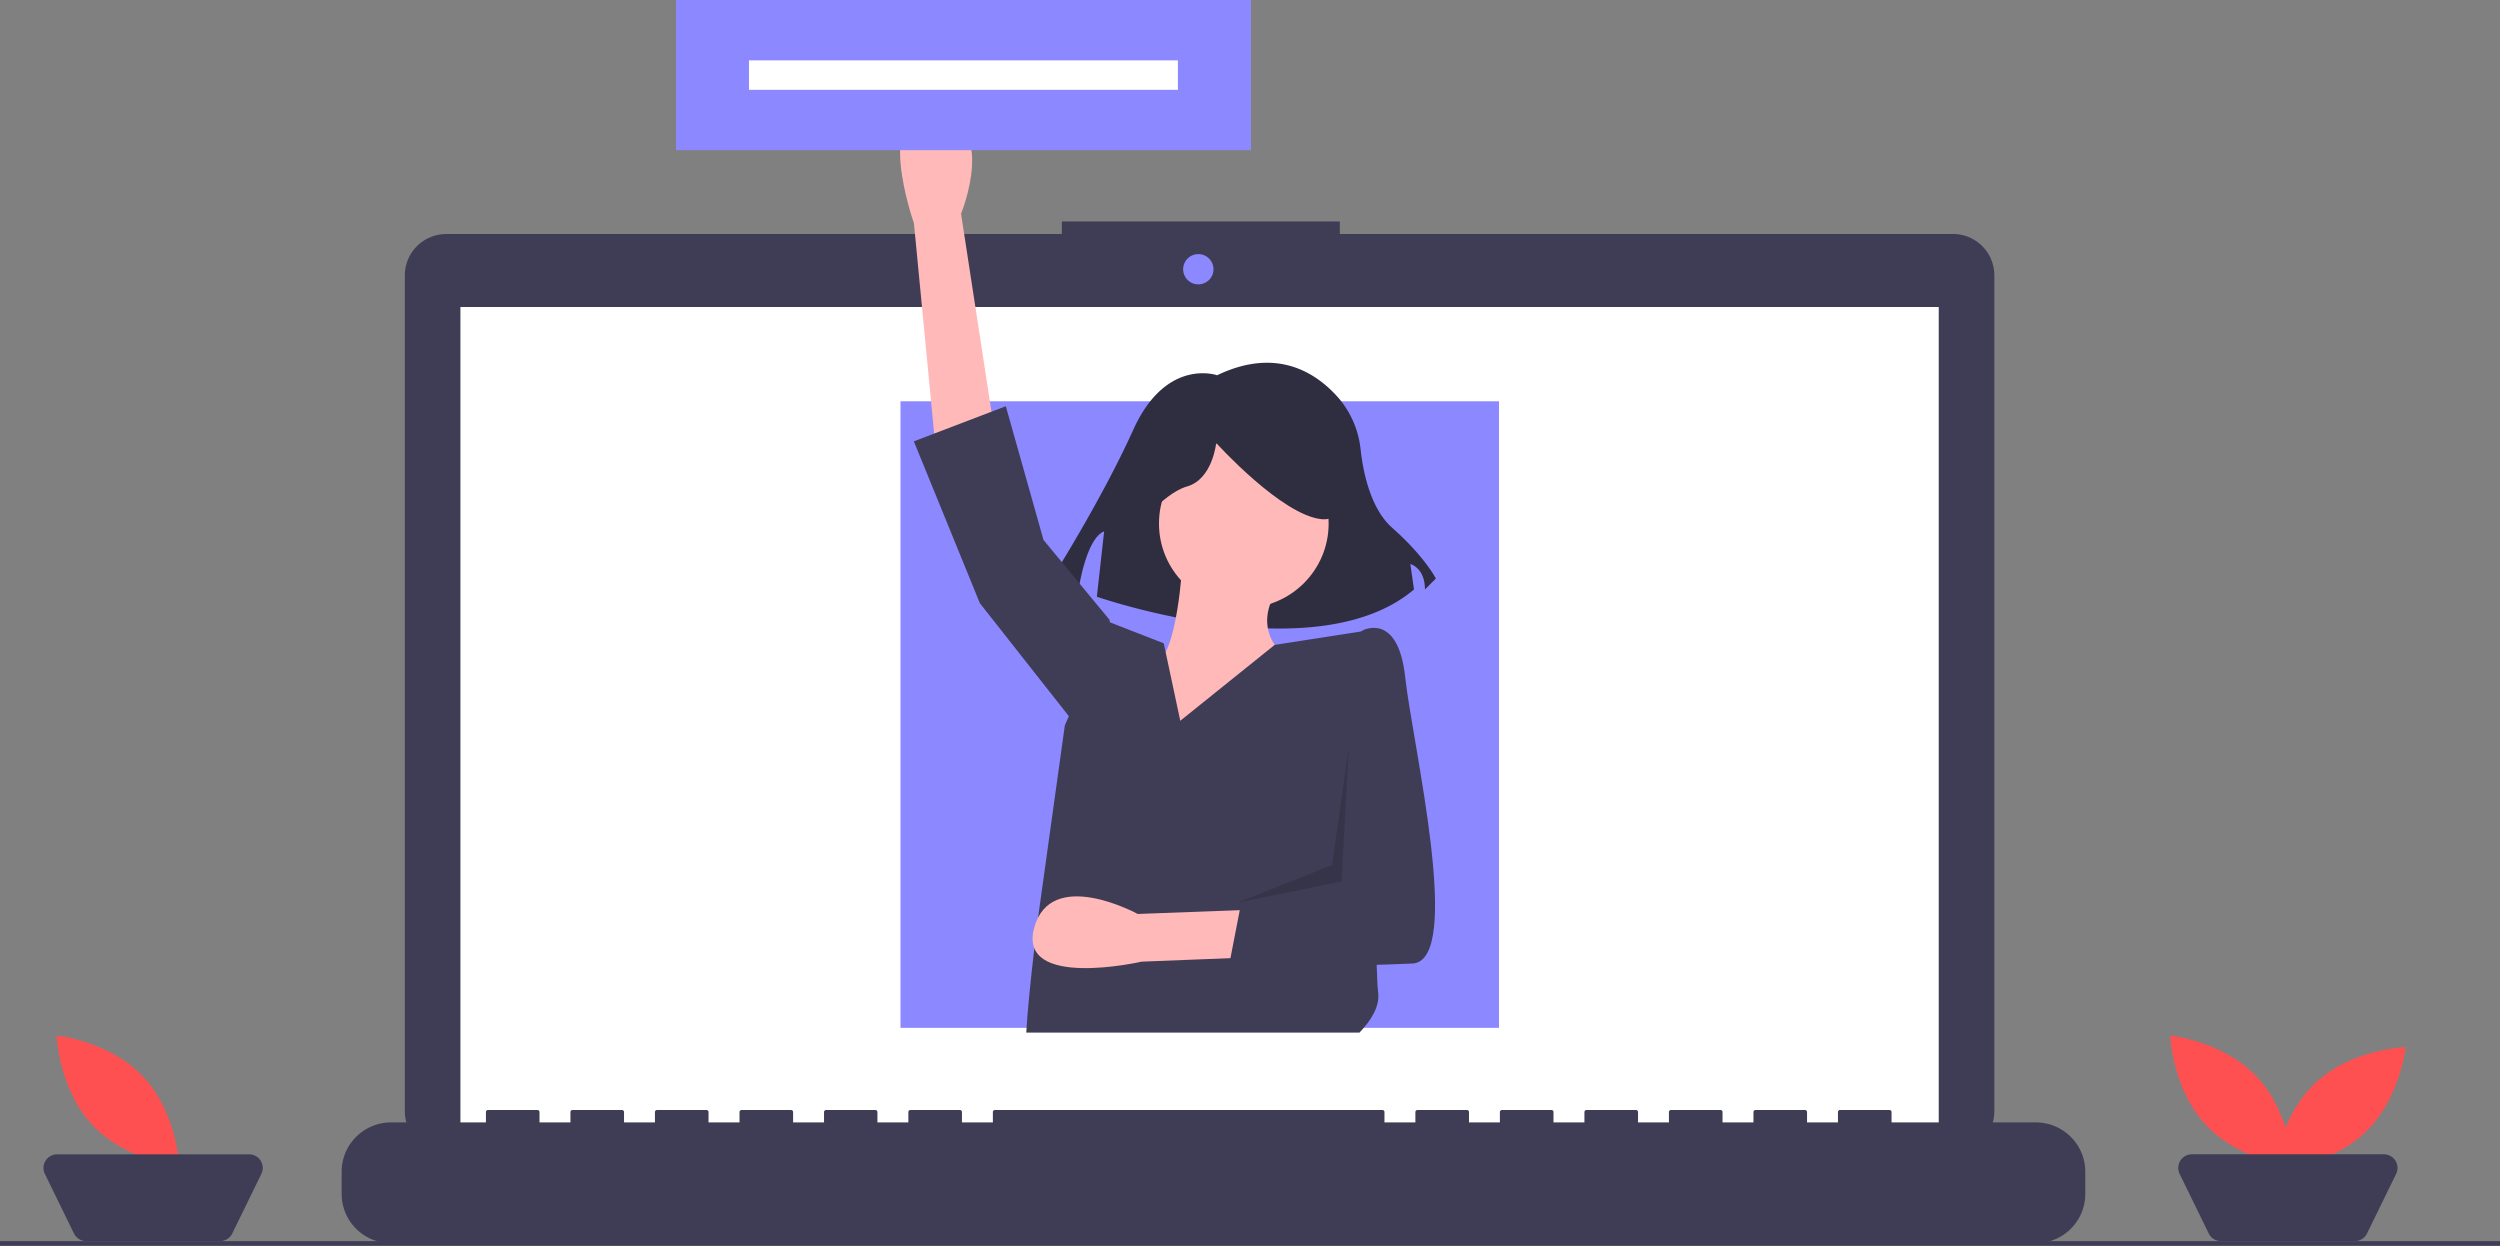
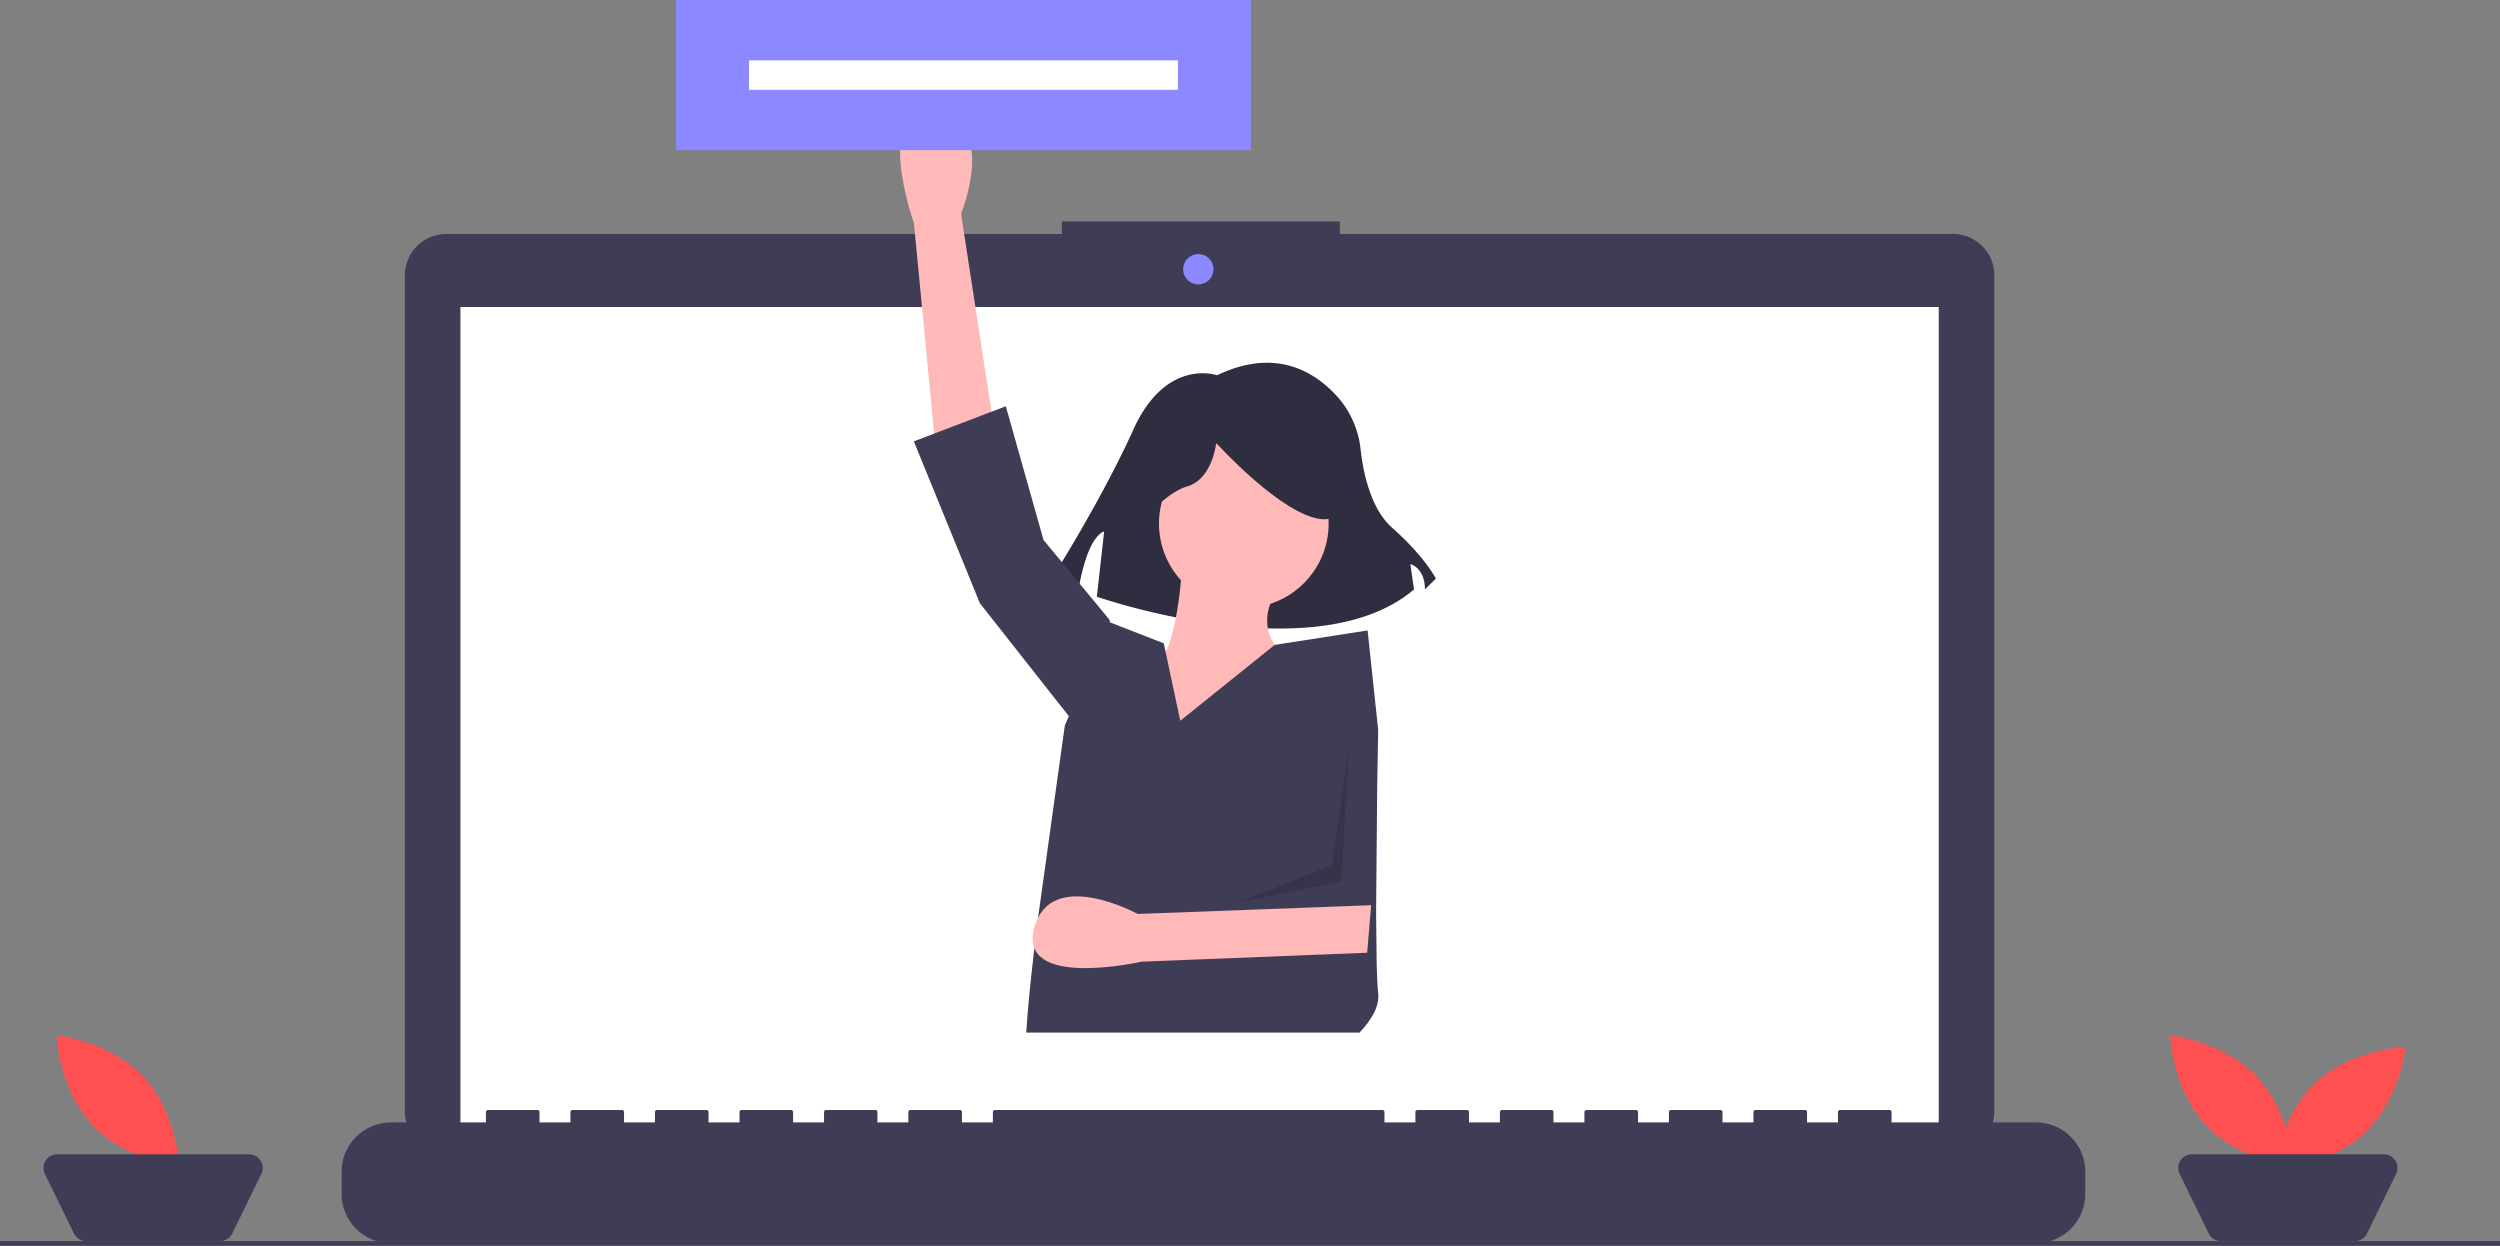
<svg xmlns="http://www.w3.org/2000/svg" width="299" height="149" fill="none">
  <rect width="100%" height="100%" fill="#808080" stroke="none" />
  <path d="M233.562 27.99h-73.318v-1.505h-33.246v1.505h-73.62c-.65 0-1.296.128-1.898.376a4.96 4.96 0 0 0-1.609 1.071 4.94 4.94 0 0 0-1.075 1.602 4.92 4.92 0 0 0-.377 1.89v99.985a4.93 4.93 0 0 0 1.453 3.493 4.97 4.97 0 0 0 3.507 1.446h180.184a4.97 4.97 0 0 0 3.507-1.446 4.93 4.93 0 0 0 1.452-3.493V32.93c0-.65-.128-1.29-.377-1.9a4.94 4.94 0 0 0-1.075-1.602c-.46-.46-1.008-.823-1.61-1.07a4.98 4.98 0 0 0-1.898-.376z" fill="#3f3d56" />
  <path d="M231.872 36.718H55.067v99.33h176.805v-99.33z" fill="#fff" />
  <path d="M143.32 34.01a1.81 1.81 0 0 0 1.813-1.806 1.81 1.81 0 1 0-3.627 0 1.81 1.81 0 0 0 1.814 1.806z" fill="#8c88ff" />
  <path d="M243.485 134.24H226.23v-1.238c0-.032-.006-.064-.018-.094s-.03-.057-.054-.08-.05-.04-.08-.054-.062-.018-.094-.018h-5.916a.25.25 0 0 0-.094.018c-.03.013-.058.03-.08.054s-.04.05-.054.08-.02.062-.02.094v1.238h-3.697v-1.238c0-.032-.006-.064-.02-.094s-.03-.057-.053-.08-.05-.04-.08-.054-.062-.018-.095-.018h-5.916c-.032 0-.064.006-.094.018s-.057.03-.08.054-.04.05-.053.08-.02.062-.02.094v1.238h-3.698v-1.238c0-.032-.006-.064-.018-.094s-.03-.057-.054-.08-.05-.04-.08-.054-.062-.018-.094-.018h-5.916a.25.25 0 0 0-.094.018c-.03.013-.058.03-.08.054s-.04.05-.054.08-.02.062-.02.094v1.238h-3.697v-1.238c0-.032-.006-.064-.02-.094s-.03-.057-.053-.08-.05-.04-.08-.054-.062-.018-.095-.018h-5.916c-.032 0-.064.006-.094.018s-.057.03-.08.054-.04.05-.053.08-.02.062-.02.094v1.238h-3.698v-1.238c0-.032-.006-.064-.018-.094s-.03-.057-.054-.08-.05-.04-.08-.054-.062-.018-.094-.018h-5.916a.25.25 0 0 0-.094.018c-.03.013-.058.03-.08.054s-.04.05-.054.08-.02.062-.02.094v1.238h-3.697v-1.238c0-.032-.006-.064-.02-.094s-.03-.057-.053-.08-.05-.04-.08-.054-.062-.018-.095-.018h-5.916c-.032 0-.064.006-.094.018s-.057.03-.08.054-.04.05-.053.08-.02.062-.02.094v1.238h-3.698v-1.238c0-.032-.006-.064-.018-.094s-.03-.057-.054-.08-.05-.04-.08-.054-.062-.018-.094-.018h-46.342c-.033 0-.065.006-.094.018s-.058.03-.08.054-.04.05-.054.08-.02.062-.02.094v1.238h-3.697v-1.238c0-.032-.007-.064-.02-.094s-.03-.057-.053-.08-.05-.04-.08-.054-.062-.018-.095-.018h-5.916c-.032 0-.064.006-.094.018s-.057.03-.08.054-.04.05-.053.08-.02.062-.02.094v1.238h-3.698v-1.238c0-.032-.006-.064-.018-.094s-.03-.057-.054-.08-.05-.04-.08-.054-.062-.018-.094-.018H98.8c-.032 0-.064.006-.094.018s-.057.03-.08.054-.04.05-.053.08-.02.062-.02.094v1.238h-3.698v-1.238c0-.032-.006-.064-.02-.094s-.03-.057-.053-.08-.05-.04-.08-.054-.062-.018-.094-.018h-5.916c-.032 0-.064.006-.094.018s-.057.03-.08.054-.04.05-.053.08-.02.062-.02.094v1.238H84.74v-1.238c0-.032-.006-.064-.02-.094s-.03-.057-.053-.08-.05-.04-.08-.054-.062-.018-.094-.018h-5.916c-.032 0-.064.006-.094.018s-.057.03-.08.054-.04.05-.053.08-.02.062-.02.094v1.238h-3.697v-1.238c0-.032-.006-.064-.02-.094s-.03-.057-.053-.08-.05-.04-.08-.054-.062-.018-.094-.018H68.47c-.032 0-.064.006-.094.018s-.057.03-.08.054-.04.05-.053.08-.02.062-.02.094v1.238h-3.697v-1.238c0-.032-.006-.064-.02-.094s-.03-.057-.053-.08-.05-.04-.08-.054-.062-.018-.094-.018h-5.916c-.032 0-.064.006-.094.018s-.057.03-.08.054-.04.05-.053.08-.02.062-.02.094v1.238h-11.34a5.93 5.93 0 0 0-4.183 1.726 5.88 5.88 0 0 0-1.733 4.166v2.664a5.88 5.88 0 0 0 1.733 4.167 5.93 5.93 0 0 0 4.183 1.725h196.707c1.57 0 3.074-.62 4.184-1.725a5.88 5.88 0 0 0 1.732-4.167v-2.664a5.88 5.88 0 0 0-1.732-4.166 5.93 5.93 0 0 0-4.184-1.726z" fill="#3f3d56" />
-   <path d="M179.3 47.993H107.7v74.936h71.58V47.993z" fill="#8c88ff" />
  <path d="M145.57 44.882s-6.104-2.17-10.028 6.513-10.027 18.236-10.027 18.236l3.488.868s.872-6.08 3.052-6.947l-.872 7.815s26.158 9.118 37.93-.868l-.436-3.04s1.744.434 1.744 3.04l1.308-1.303s-1.308-2.605-5.232-6.08c-2.575-2.28-3.46-6.617-3.765-9.33a11.26 11.26 0 0 0-2.609-6.148c-2.608-3-7.36-6.208-14.552-2.76z" fill="#2f2e41" />
  <g fill="#ffb9b9">
    <path d="M111.842 53.075l-2.536-26.382s-5.073-14.314 2.536-13.2 3.1 12.068 3.1 12.068l4.227 27.505h-7.327zM148.76 72.72c5.603 0 10.145-4.524 10.145-10.104s-4.542-10.104-10.145-10.104-10.145 4.524-10.145 10.104 4.542 10.104 10.145 10.104z" />
    <path d="M141.432 67.108s-.564 11.507-3.382 12.35-10.708 10.104-7.045 12.9 24.8.842 24.8.842l-1.972-14.594s-4.51-3.087-.846-8.42l-11.554-3.087z" />
  </g>
  <g fill="#3f3d56">
    <path d="M162.587 123.5H122.74c.144-2.54.505-6.127.967-10.07l.445-3.67 3.2-22.994.48-1.103 4.876-11.246.05.02 6.43 2.506.228 1.078 1.745 8.184 11.286-9.074 11.118-1.732 1.268 11.928-.116 6.464-.135 15.245.07 6.37c.04 1.485.098 2.655.18 3.354.19 1.59-.815 3.244-2.235 4.74z" />
    <path d="M132.978 75.808l-.282-1.684-7.89-9.542-4.51-15.998-11 4.2 7.9 19.365 11.273 14.314 4.51-10.665z" />
  </g>
  <path d="M135.43 63.825s3.488-4.776 6.54-5.644 3.487-5.2 3.487-5.2 7.848 8.684 12.643 9.118.436-10.42.436-10.42l-8.72-2.17-8.283.868-6.54 4.342.436 9.118z" fill="#2f2e41" />
  <path d="M163.51 113.948l-26.962 1.065S121.7 118.4 123.678 111s12.392-1.69 12.392-1.69l27.92-1.046-.48 5.686z" fill="#ffb9b9" />
-   <path d="M160.454 77.352l2.537-1.965s4.227-2.245 5.072 5.613 7.046 33.96.846 34.24-21.982.56-21.982.56l1.69-8.7 12.964-.842-1.128-28.908z" fill="#3f3d56" />
  <path opacity=".15" d="M161.3 89.42l-.846 15.998-12.4 2.526 11.273-4.49L161.3 89.42z" fill="#000" />
  <path d="M149.613 0H80.85v17.962h68.762V0z" fill="#8c88ff" />
  <path d="M299 148.44H0v.56h299v-.56z" fill="#3f3d56" />
  <g fill="#fe5050">
    <path d="M269.962 128.83c4.05 4.33 4.26 10.693 4.26 10.693s-6.36-.656-10.4-4.986-4.26-10.693-4.26-10.693 6.36.656 10.41 4.986z" />
    <path d="M282.715 135.59c-4.347 4.035-10.737 4.243-10.737 4.243s.66-6.333 5.006-10.368 10.737-4.243 10.737-4.243-.658 6.333-5.006 10.368z" />
  </g>
  <path d="M281.635 148.44h-16a1.64 1.64 0 0 1-1.471-.917l-3.48-7.126c-.12-.25-.177-.524-.162-.8s.1-.544.246-.778a1.64 1.64 0 0 1 .594-.561c.243-.134.516-.204.793-.204h22.952c.277 0 .55.07.793.204a1.64 1.64 0 0 1 .594.561c.147.234.232.502.246.778s-.04.55-.162.8l-3.482 7.126a1.63 1.63 0 0 1-.603.669 1.64 1.64 0 0 1-.867.248z" fill="#3f3d56" />
  <path d="M17.178 128.83c4.05 4.33 4.26 10.693 4.26 10.693s-6.36-.656-10.4-4.986-4.26-10.693-4.26-10.693 6.36.656 10.4 4.986z" fill="#fe5050" />
  <path d="M26.315 148.44h-16a1.64 1.64 0 0 1-.867-.248 1.63 1.63 0 0 1-.603-.669l-3.48-7.126c-.12-.25-.177-.524-.162-.8s.1-.544.247-.778.35-.427.594-.56a1.64 1.64 0 0 1 .793-.204h22.952a1.64 1.64 0 0 1 .792.204c.242.134.447.327.594.56s.232.502.247.778-.04.55-.163.8l-3.48 7.126a1.63 1.63 0 0 1-.603.669 1.64 1.64 0 0 1-.867.248z" fill="#3f3d56" />
  <path d="M140.877 7.22h-51.3v3.523h51.3V7.22z" fill="#fff" />
</svg>